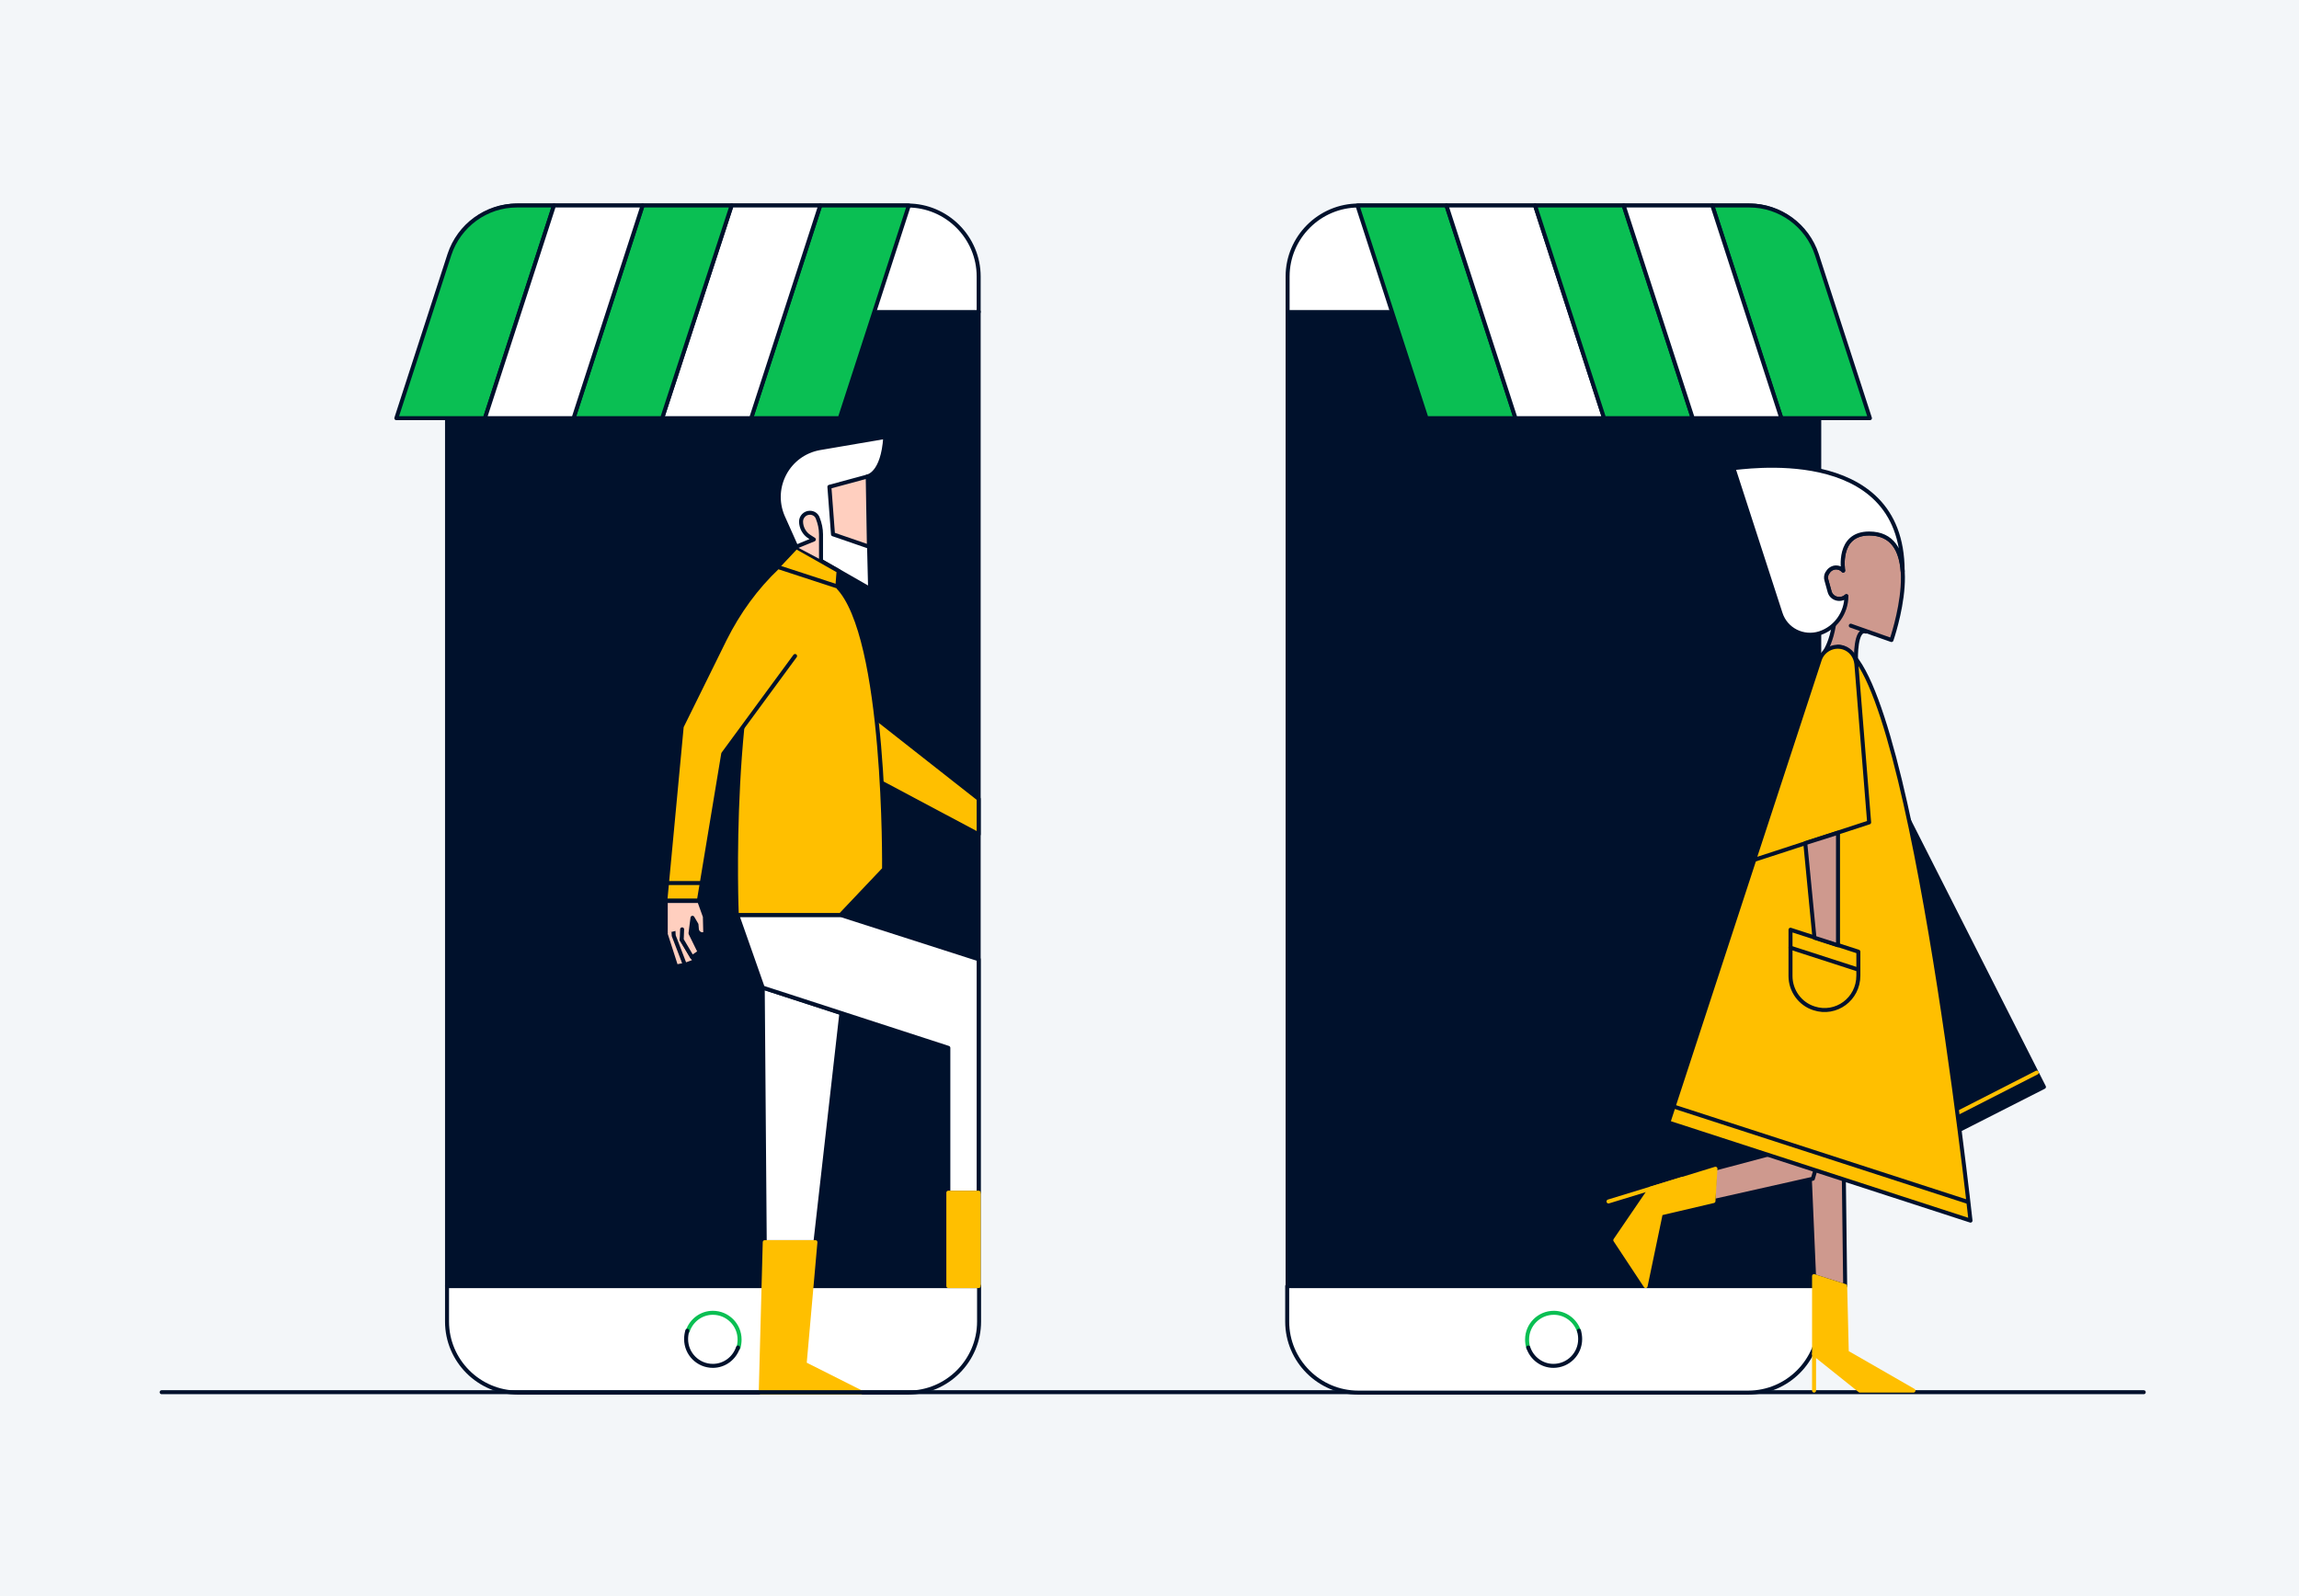
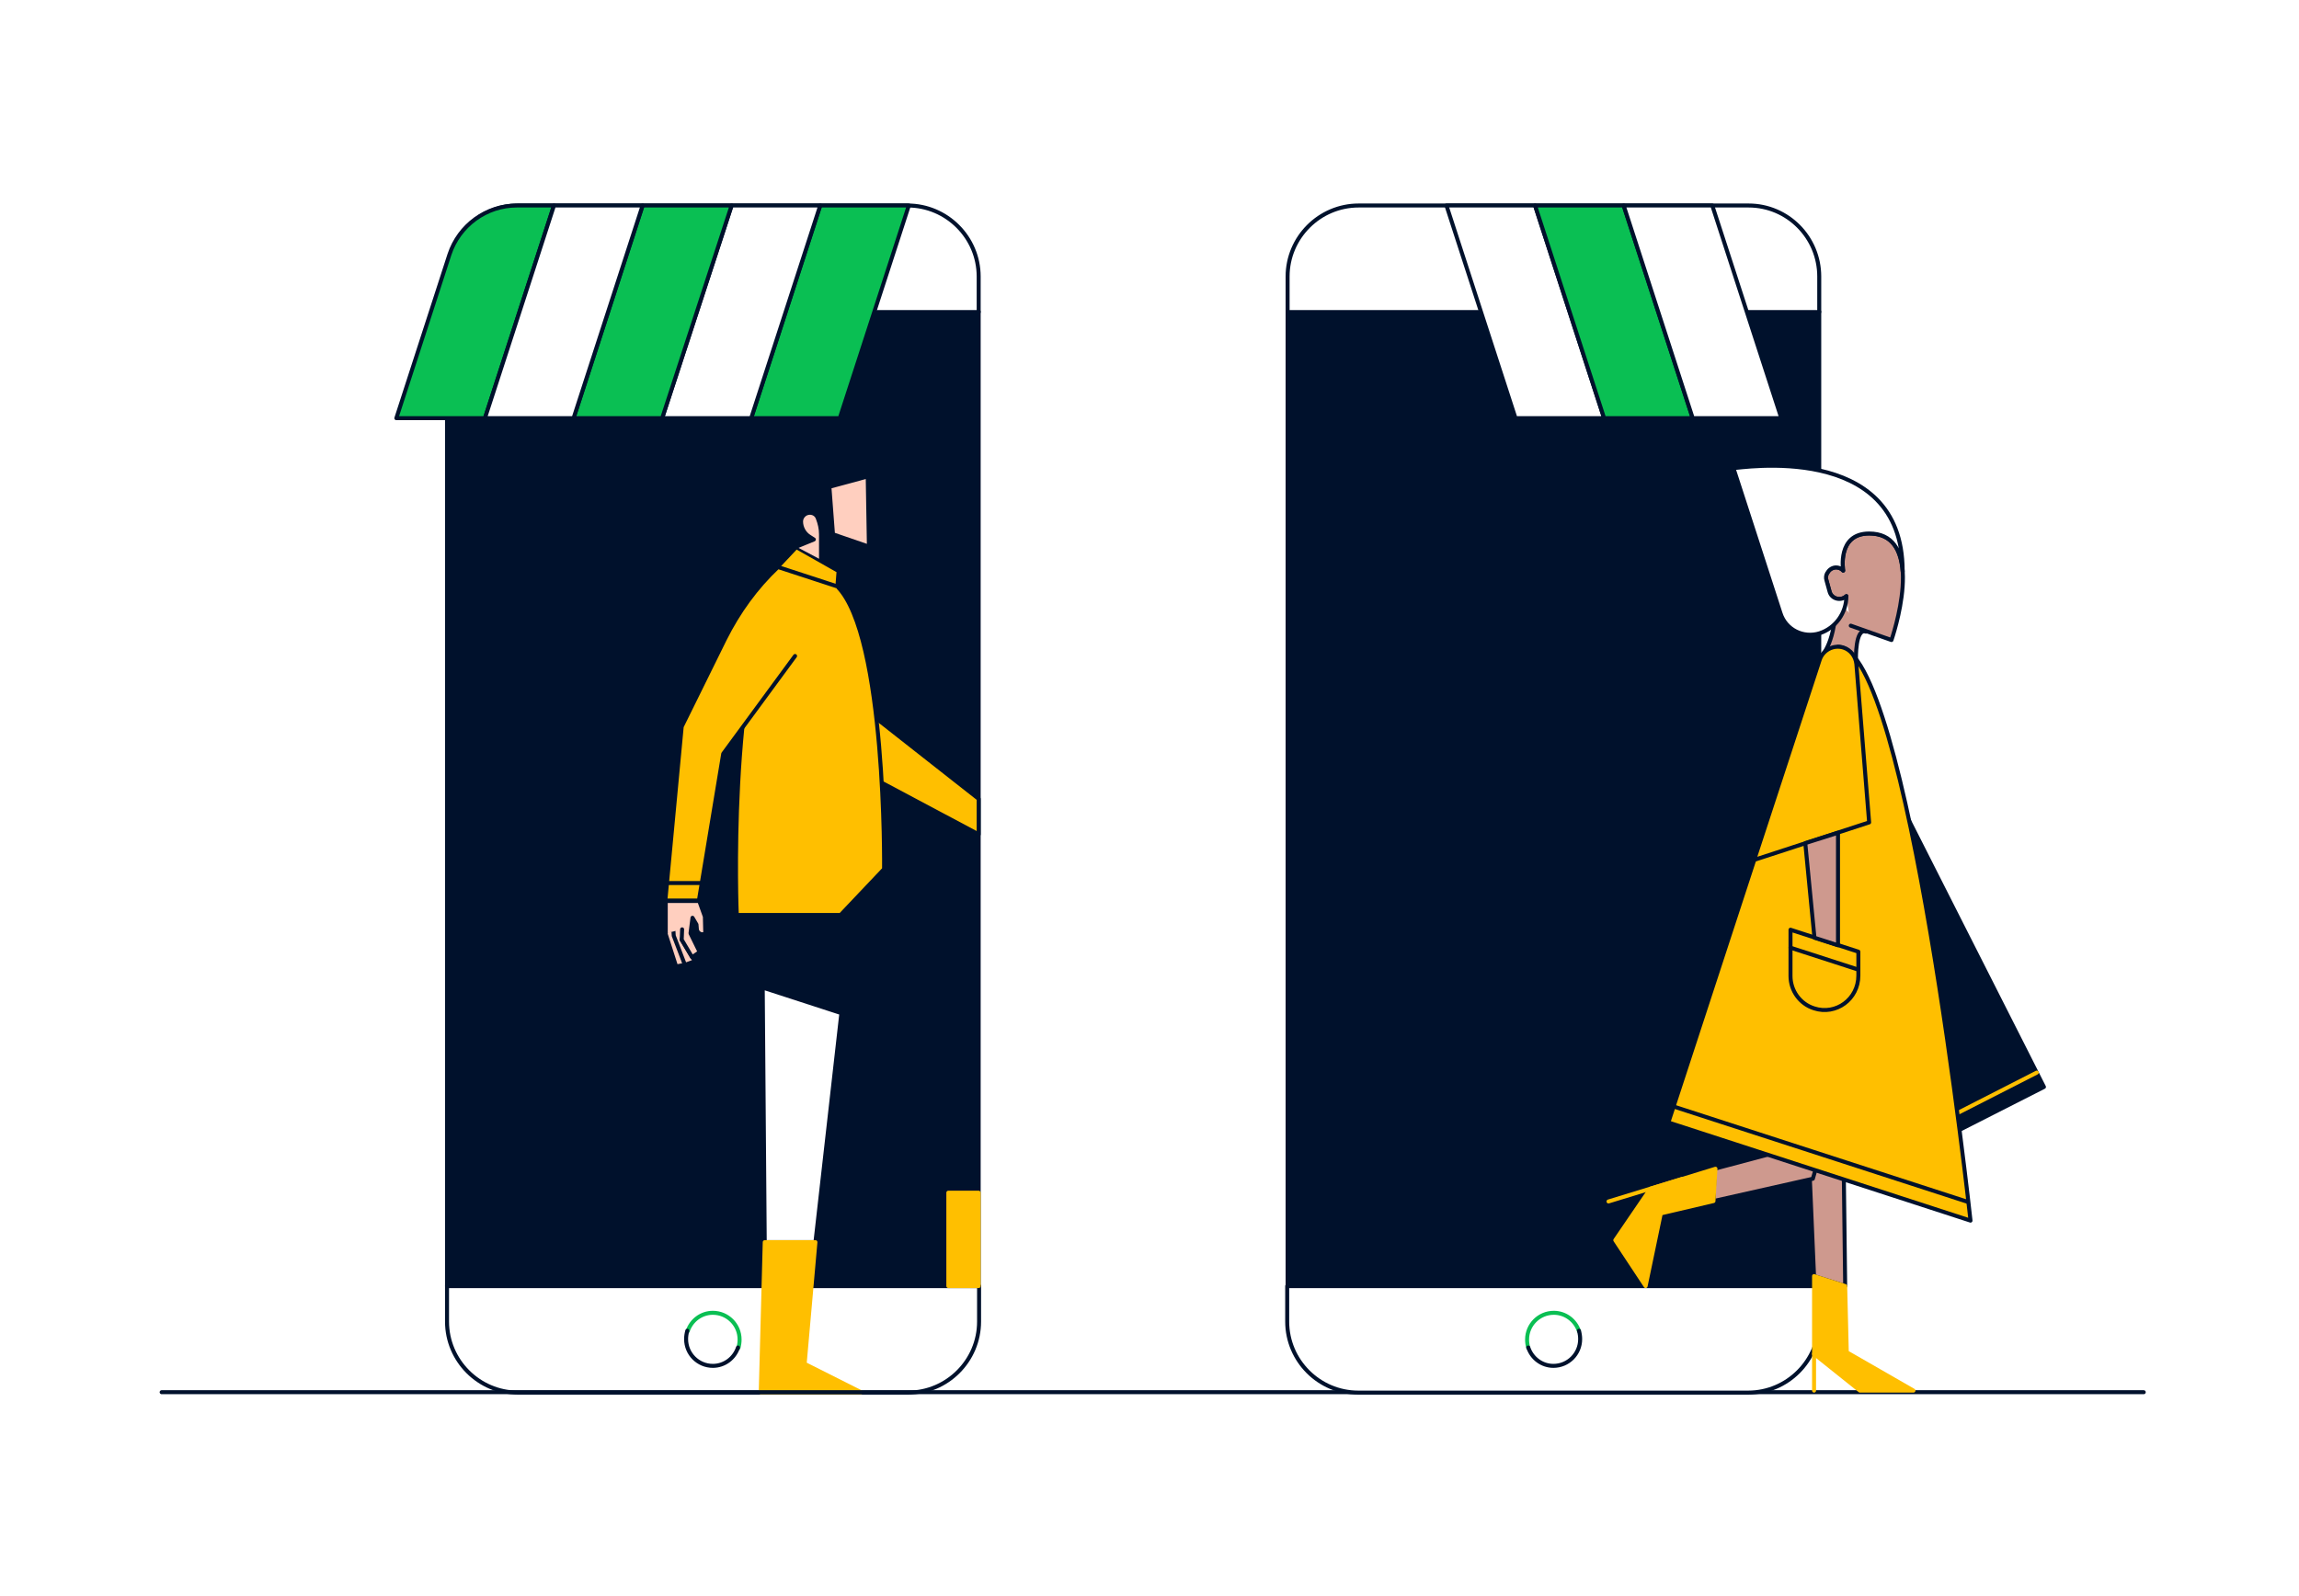
<svg xmlns="http://www.w3.org/2000/svg" fill="none" viewBox="0 0 576 400">
-   <path fill="#F3F6F9" d="M0 0h576v400H0z" />
  <g clip-path="url(#a)">
    <path fill="#fff" stroke="#00112C" stroke-linecap="round" stroke-linejoin="round" stroke-miterlimit="10" d="M112 322.3v8.9c0 9.8 8 17.8 17.8 17.8h97.7c9.8 0 17.8-8 17.8-17.8v-8.9z" />
    <path fill="#00112C" stroke="#00112C" stroke-linecap="round" stroke-linejoin="round" stroke-miterlimit="10" d="M245.2 78.1H112v244.2h133.2z" />
    <path fill="#fff" stroke="#00112C" stroke-linecap="round" stroke-linejoin="round" stroke-miterlimit="10" d="M112 69.3v8.9h133.2v-8.9c0-9.8-8-17.8-17.8-17.8h-97.6c-9.8 0-17.8 8-17.8 17.8M191.1 247.5l.5 63.8h12.7l6.5-57.4z" />
    <path fill="#FFBF00" stroke="#FFBF00" stroke-linecap="round" stroke-linejoin="round" stroke-miterlimit="10" d="m215.7 348.9-14.1-7.1 2.7-30.5h-12.7l-1 37.6z" />
-     <path fill="#fff" stroke="#00112C" stroke-linecap="round" stroke-linejoin="round" stroke-miterlimit="10" d="m199.5 137 18.5 10.6-.7-28.2s3.9-.5 4.5-9.9l-16.4 2.8c-7.9 1.4-12.4 9.7-9.3 17.1zM210.6 229.3l34.6 11.1v58.5h-7.6v-36.3l-46.5-15.1-6.4-18.2z" />
    <path fill="#FFBF00" stroke="#FFBF00" stroke-linecap="round" stroke-linejoin="round" stroke-miterlimit="10" d="M245.2 298.9h-7.6v23.4h7.6z" />
    <path fill="#FFBF00" d="m212.5 174.5 32.7 25.7v8.9L220.6 196" />
    <path stroke="#00112C" stroke-linecap="round" stroke-linejoin="round" stroke-miterlimit="10" d="m212.5 174.5 32.7 25.7v8.9L220.6 196" />
    <path fill="#FFBF00" stroke="#00112C" stroke-linecap="round" stroke-linejoin="round" stroke-miterlimit="10" d="m210.6 229.3 10.9-11.5s.6-58.5-11.7-70.8l.3-3.9-10.6-6-4.7 5c-12.7 28.8-10.2 87.2-10.2 87.2z" />
    <path fill="#FFBF00" d="m209.9 147-15-4.9c-5.5 5.2-9.9 11.3-13.3 18.1l-10.8 21.9-4.1 43.6h8.4l6.1-36.8 18-24.5" />
    <path stroke="#00112C" stroke-linecap="round" stroke-linejoin="round" stroke-miterlimit="10" d="m209.9 147-15-4.9c-5.5 5.2-9.9 11.3-13.3 18.1l-10.8 21.9-4.1 43.6h8.4l6.1-36.8 18-24.5" />
    <path fill="#FFCFBF" d="m199.5 137 4.4-1.8-1.1-.7c-1.3-.8-2.1-2.3-2.1-3.8 0-1.2 1-2.2 2.2-2.2.9 0 1.7.5 2 1.4.5 1.3.8 2.6.8 4v6.4" />
    <path stroke="#00112C" stroke-linecap="round" stroke-linejoin="round" stroke-miterlimit="10" d="m199.5 137 4.4-1.8-1.1-.7c-1.3-.8-2.1-2.3-2.1-3.8 0-1.2 1-2.2 2.2-2.2.9 0 1.7.5 2 1.4.5 1.3.8 2.6.8 4v6.4" />
    <path fill="#FFCFBF" stroke="#00112C" stroke-linecap="round" stroke-linejoin="round" stroke-miterlimit="10" d="m217.4 119.4-9.6 2.6.9 11.9 9 3.1z" />
    <path fill="#FFCFBF" d="m166.7 233.8 2.7 8.4 2.2-.4-2.4-8.5" />
    <path stroke="#00112C" stroke-linecap="round" stroke-linejoin="round" stroke-miterlimit="10" d="m166.7 233.8 2.7 8.4 2.2-.4-2.4-8.5" />
    <path fill="#FFCFBF" d="m172.1 231.2-1.3 4.3 3.3 5.4-2.5.9-2.8-7.3-.2-3.2" />
    <path stroke="#00112C" stroke-linecap="round" stroke-linejoin="round" stroke-miterlimit="10" d="m172.1 231.2-1.3 4.3 3.3 5.4-2.5.9-2.8-7.3-.2-3.2" />
    <path fill="#FFCFBF" d="m170.9 232.9-.1 2.6 2.6 4.4 1.9-1.3-2.3-4.7.5-3.9 1 1.7.1 1.2c.1 1 1.3 1.6 2.1 1l-.1-4.2-1.4-3.9h-8.4v8.1" />
    <path stroke="#00112C" stroke-linecap="round" stroke-linejoin="round" stroke-miterlimit="10" d="m170.9 232.9-.1 2.6 2.6 4.4 1.9-1.3-2.3-4.7.5-3.9 1 1.7.1 1.2c.1 1 1.3 1.6 2.1 1l-.1-4.2-1.4-3.9h-8.4v8.1M537.1 348.9H40.5M175.9 221.3h-8.7" />
    <path stroke="#0ABF53" stroke-linecap="round" stroke-linejoin="round" stroke-miterlimit="10" d="M172.3 333.6c.9-2.7 3.4-4.6 6.3-4.6 3.7 0 6.7 3 6.7 6.7q0 1.05-.3 2.1" />
    <path stroke="#00112C" stroke-linecap="round" stroke-linejoin="round" stroke-miterlimit="10" d="M184.9 337.7c-.9 2.7-3.4 4.6-6.3 4.6-3.7 0-6.7-3-6.7-6.7q0-1.05.3-2.1" />
    <path fill="#0ABF53" stroke="#00112C" stroke-linecap="round" stroke-linejoin="round" stroke-miterlimit="10" d="M99.3 104.8h22.2l17.3-53.3h-9.3c-7.7 0-14.5 5-16.9 12.3zM188.2 104.8h22.2l17.3-53.3h-22.2z" />
    <path fill="#fff" stroke="#00112C" stroke-linecap="round" stroke-linejoin="round" stroke-miterlimit="10" d="M165.9 104.8h22.3l17.3-53.3h-22.2z" />
    <path fill="#0ABF53" stroke="#00112C" stroke-linecap="round" stroke-linejoin="round" stroke-miterlimit="10" d="M143.7 104.8h22.2l17.4-53.3H161z" />
    <path fill="#fff" stroke="#00112C" stroke-linecap="round" stroke-linejoin="round" stroke-miterlimit="10" d="M121.5 104.8h22.2L161 51.5h-22.2zM455.8 322.3v8.9c0 9.8-8 17.8-17.8 17.8h-97.7c-9.8 0-17.8-8-17.8-17.8v-8.9z" />
    <path fill="#00112C" stroke="#00112C" stroke-linecap="round" stroke-linejoin="round" stroke-miterlimit="10" d="M455.8 78.1H322.6v244.2h133.2z" />
    <path fill="#fff" stroke="#00112C" stroke-linecap="round" stroke-linejoin="round" stroke-miterlimit="10" d="M455.8 69.3v8.9H322.6v-8.9c0-9.8 8-17.8 17.8-17.8h97.7c9.8 0 17.7 8 17.7 17.8" />
    <path stroke="#FFBF00" stroke-linecap="round" stroke-linejoin="round" stroke-miterlimit="10" d="M454.5 348.5v-9.2" />
    <path fill="#00112C" d="m457 163.6 55.1 108.8-30.3 15.4" />
    <path stroke="#00112C" stroke-linecap="round" stroke-linejoin="round" stroke-miterlimit="10" d="m457 163.6 55.1 108.8-30.3 15.4" />
    <path stroke="#FFBF00" stroke-linecap="round" stroke-linejoin="round" stroke-miterlimit="10" d="m510.3 268.8-33.3 17" />
    <path fill="#CE998E" stroke="#00112C" stroke-linecap="round" stroke-linejoin="round" stroke-miterlimit="10" d="m461.2 233.1 1.1 89.2-7.8-2.5-3.8-88.1z" />
    <path fill="#FFBF00" stroke="#FFBF00" stroke-linecap="round" stroke-linejoin="round" stroke-miterlimit="10" d="M479.4 348.5H466l-11.5-9.2v-19.5l7.8 2.5.4 16.6z" />
    <path fill="#CE998E" stroke="#00112C" stroke-linecap="round" stroke-linejoin="round" stroke-miterlimit="10" d="m470.9 237.6-16.7 57.8-24.9 5.6.3-8.1 15.8-4.2 16-55.7z" />
    <path fill="#FFBF00" stroke="#FFBF00" stroke-linecap="round" stroke-linejoin="round" stroke-miterlimit="10" d="m412.3 322.3-7.6-11.5 8.8-12.9 16.3-5-.5 8.1-13.2 3.1z" />
-     <path fill="#CE998E" d="M464.2 148.5H460v6.1h4.2z" />
    <path fill="#CE998E" d="M460 149.9c0 11.1-3.5 14.3-3.5 14.3l8.5 1s-.2-7.9 2.5-6.9" />
    <path stroke="#00112C" stroke-linecap="round" stroke-linejoin="round" stroke-miterlimit="10" d="M460 149.9c0 11.1-3.5 14.3-3.5 14.3l8.5 1s-.2-7.9 2.5-6.9" />
    <path fill="#CE998E" d="m463.7 156.8 10.2 3.6s9.3-26.7-5.6-26.7c-8.1 0-6.5 9.3-6.5 9.3-1.1-1.2-3.1-1-3.9.5l-.1.1c-.3.6-.4 1.2-.2 1.8l.8 2.9c.5 1.8 2.8 2.4 4.2 1.1" />
    <path stroke="#00112C" stroke-linecap="round" stroke-linejoin="round" stroke-miterlimit="10" d="m463.7 156.8 10.2 3.6s9.3-26.7-5.6-26.7c-8.1 0-6.5 9.3-6.5 9.3-1.1-1.2-3.1-1-3.9.5l-.1.1c-.3.6-.4 1.2-.2 1.8l.8 2.9c.5 1.8 2.8 2.4 4.2 1.1" />
    <path fill="#FFBF00" d="M460.5 162.1c17.6 0 33.2 143.8 33.2 143.8L418 281.3l37.9-115.9" />
    <path stroke="#00112C" stroke-linecap="round" stroke-linejoin="round" stroke-miterlimit="10" d="M460.5 162.1c17.6 0 33.2 143.8 33.2 143.8L418 281.3l37.9-115.9" />
    <path fill="#fff" stroke="#00112C" stroke-linecap="round" stroke-linejoin="round" stroke-miterlimit="10" d="m434.3 117.3 11.8 36.4c1.3 4.1 5.7 6.3 9.8 5 4-1.3 6.7-5.1 6.7-9.3-1.4 1.3-3.7.7-4.2-1.1l-.8-2.9c-.2-.6-.1-1.3.2-1.8l.1-.1c.4-.8 1.3-1.3 2.1-1.3.6 0 1.3.2 1.8.8 0 0-1.6-9.3 6.5-9.3 6 0 8 4.4 8.4 9.5v-.1c0-32.8-41.1-25.7-42.4-25.8" />
    <path fill="#FFBF00" stroke="#00112C" stroke-linecap="round" stroke-linejoin="round" stroke-miterlimit="10" d="m455.9 165.4-16.4 50.1 28.8-9.4-3.2-39.7c-.2-1.9-1.4-3.5-3.2-4.1-2.5-.8-5.2.6-6 3.1M454.5 252.7c-3.5-1.1-5.9-4.4-5.9-8.1V233l17 5.5v6c0 5.9-5.6 10-11.1 8.2" />
    <path stroke="#00112C" stroke-linecap="round" stroke-linejoin="round" stroke-miterlimit="10" d="m448.6 237.5 17 5.5" />
    <path fill="#CE998E" stroke="#00112C" stroke-linecap="round" stroke-linejoin="round" stroke-miterlimit="10" d="M460.5 236.9v-28.2l-8.2 2.6 2.3 23.7z" />
    <path stroke="#00112C" stroke-linecap="round" stroke-linejoin="round" stroke-miterlimit="10" d="m419.3 277.3 73.7 23.9" />
    <path stroke="#FFBF00" stroke-linecap="round" stroke-linejoin="round" stroke-miterlimit="10" d="m403 301.1 18.6-5.7" />
    <path stroke="#0ABF53" stroke-linecap="round" stroke-linejoin="round" stroke-miterlimit="10" d="M395.6 333.6c-.9-2.7-3.4-4.6-6.3-4.6-3.7 0-6.7 3-6.7 6.7q0 1.05.3 2.1" />
    <path stroke="#00112C" stroke-linecap="round" stroke-linejoin="round" stroke-miterlimit="10" d="M382.9 337.7c.9 2.7 3.4 4.6 6.3 4.6 3.7 0 6.7-3 6.7-6.7q0-1.05-.3-2.1" />
-     <path fill="#0ABF53" stroke="#00112C" stroke-linecap="round" stroke-linejoin="round" stroke-miterlimit="10" d="M468.5 104.8h-22.2L429 51.5h9.3c7.7 0 14.5 5 16.9 12.3zM379.7 104.8h-22.3l-17.3-53.3h22.3z" />
    <path fill="#fff" stroke="#00112C" stroke-linecap="round" stroke-linejoin="round" stroke-miterlimit="10" d="M401.9 104.8h-22.2l-17.3-53.3h22.2z" />
    <path fill="#0ABF53" stroke="#00112C" stroke-linecap="round" stroke-linejoin="round" stroke-miterlimit="10" d="M424.1 104.8h-22.2l-17.3-53.3h22.2z" />
    <path fill="#fff" stroke="#00112C" stroke-linecap="round" stroke-linejoin="round" stroke-miterlimit="10" d="M446.3 104.8h-22.2l-17.3-53.3H429z" />
  </g>
  <defs>
    <clipPath id="a">
      <path fill="#fff" d="M0 0H497.6V298.4H0z" transform="translate(40 51)" />
    </clipPath>
  </defs>
</svg>